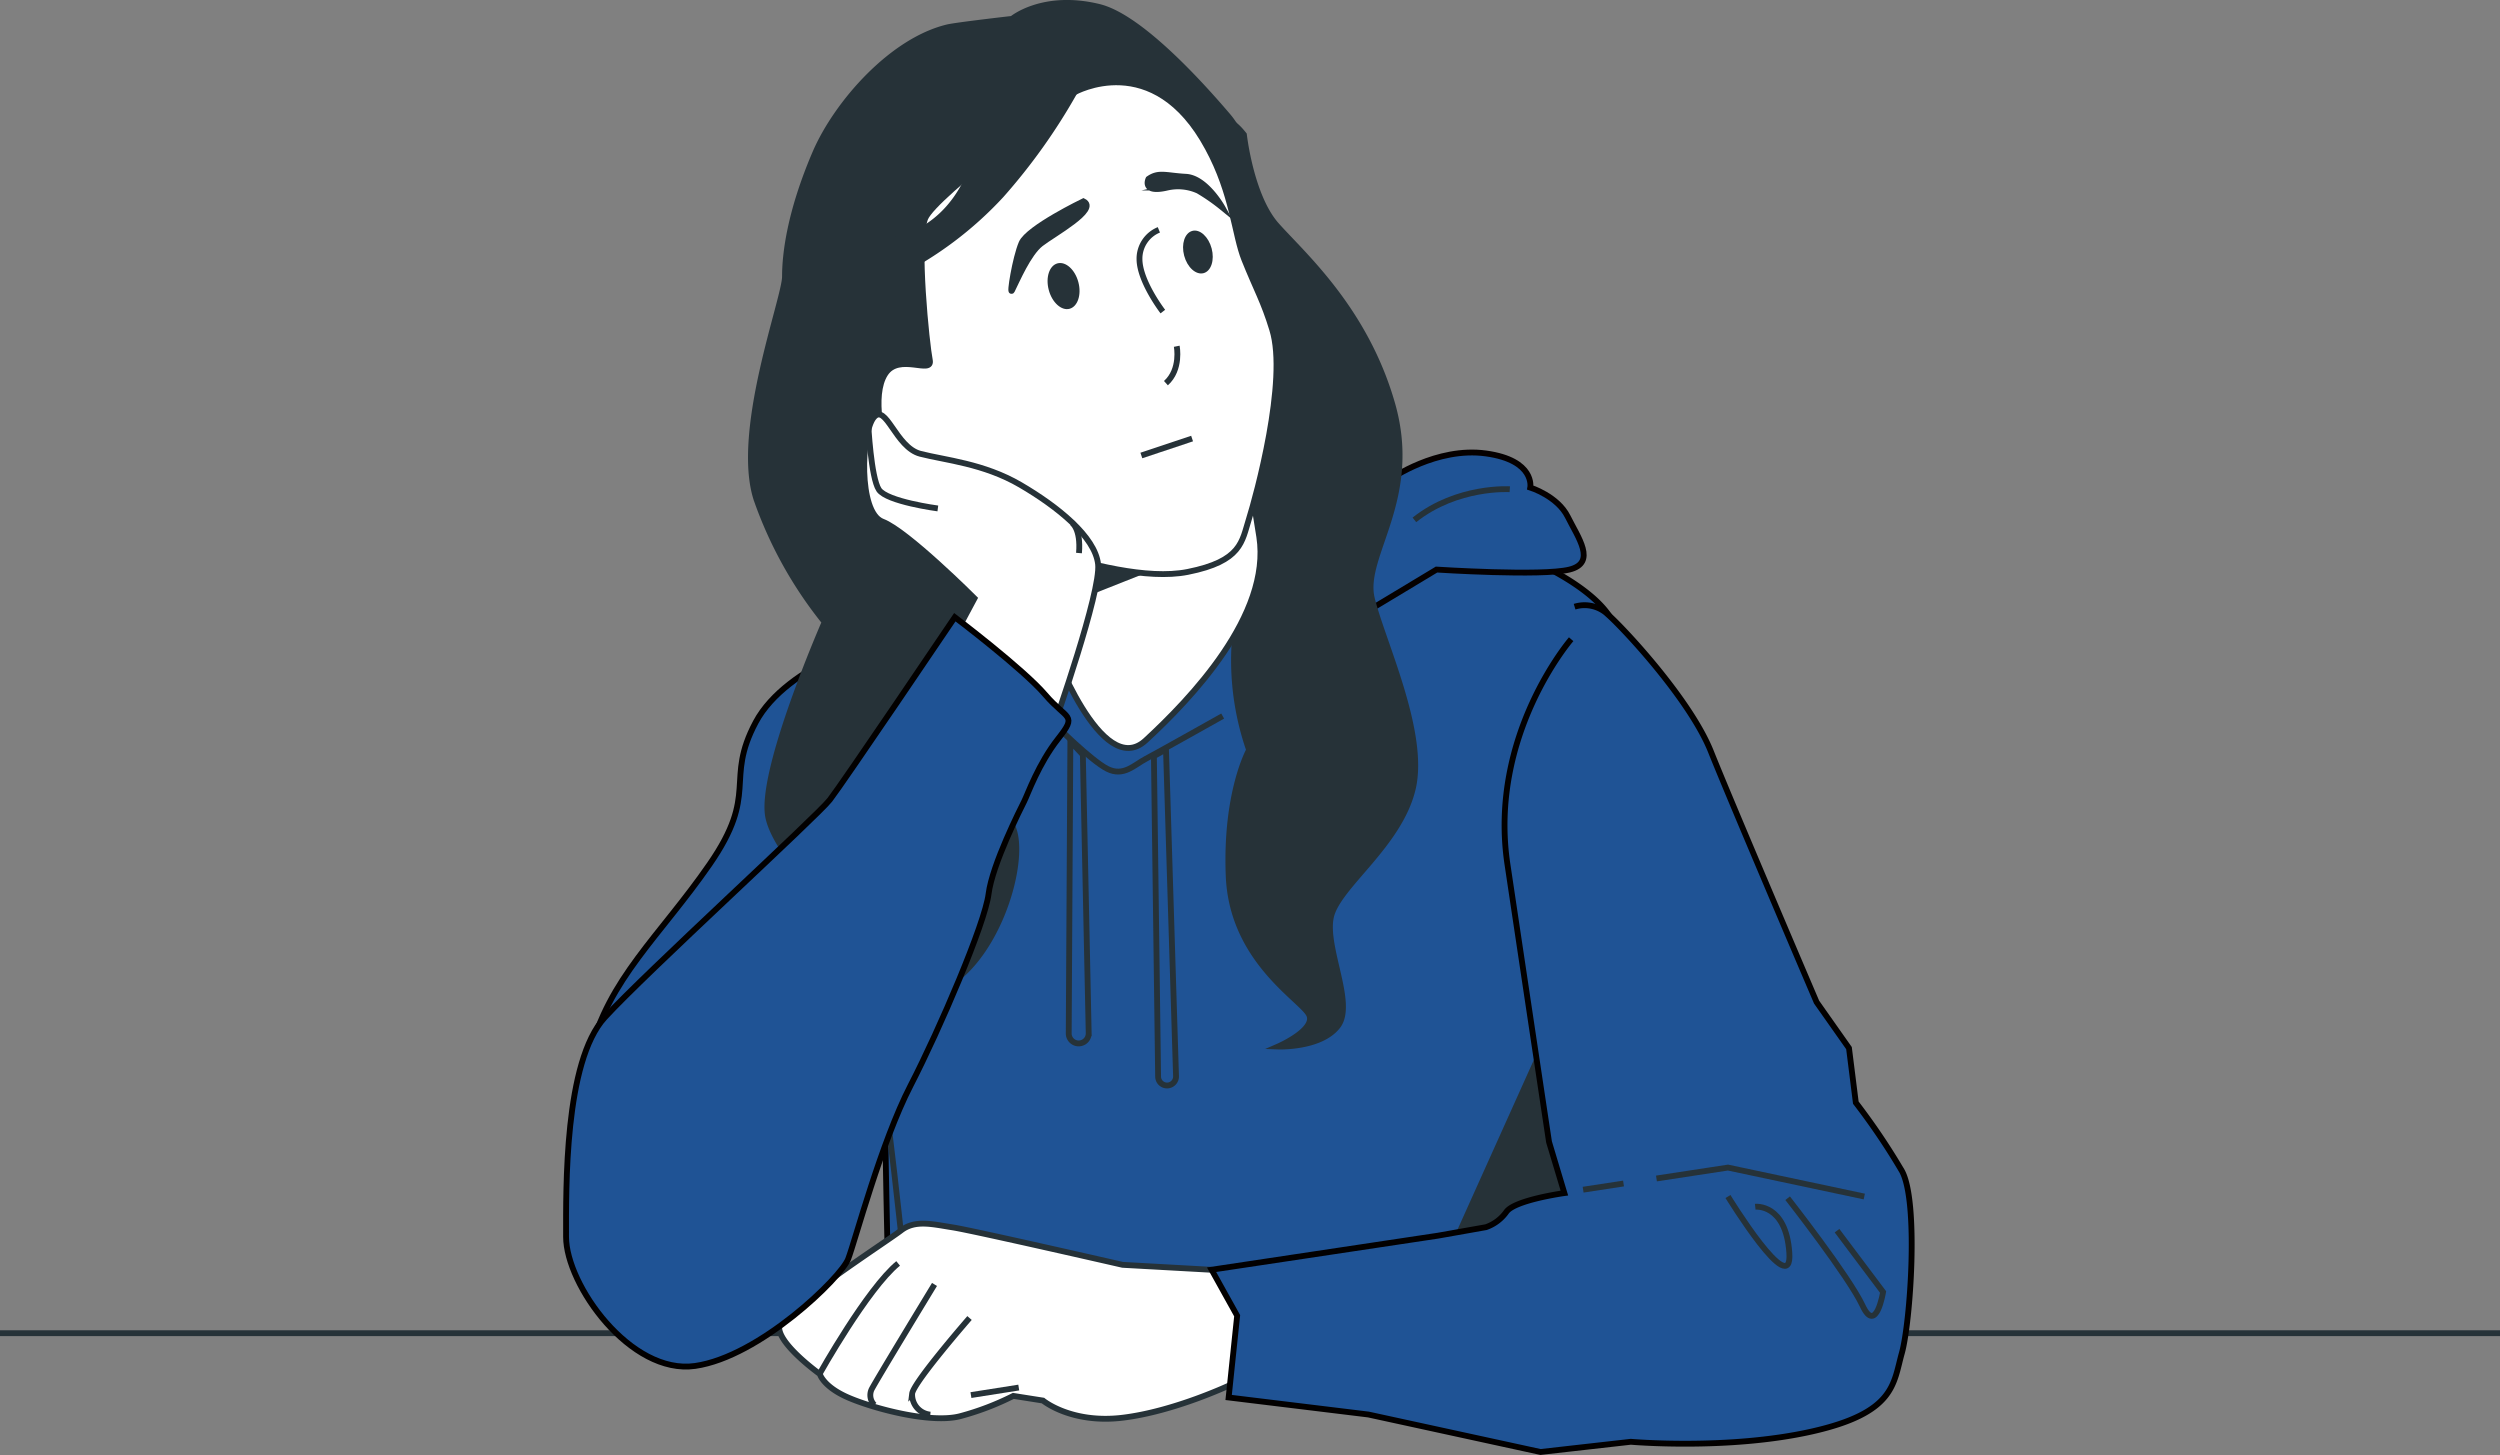
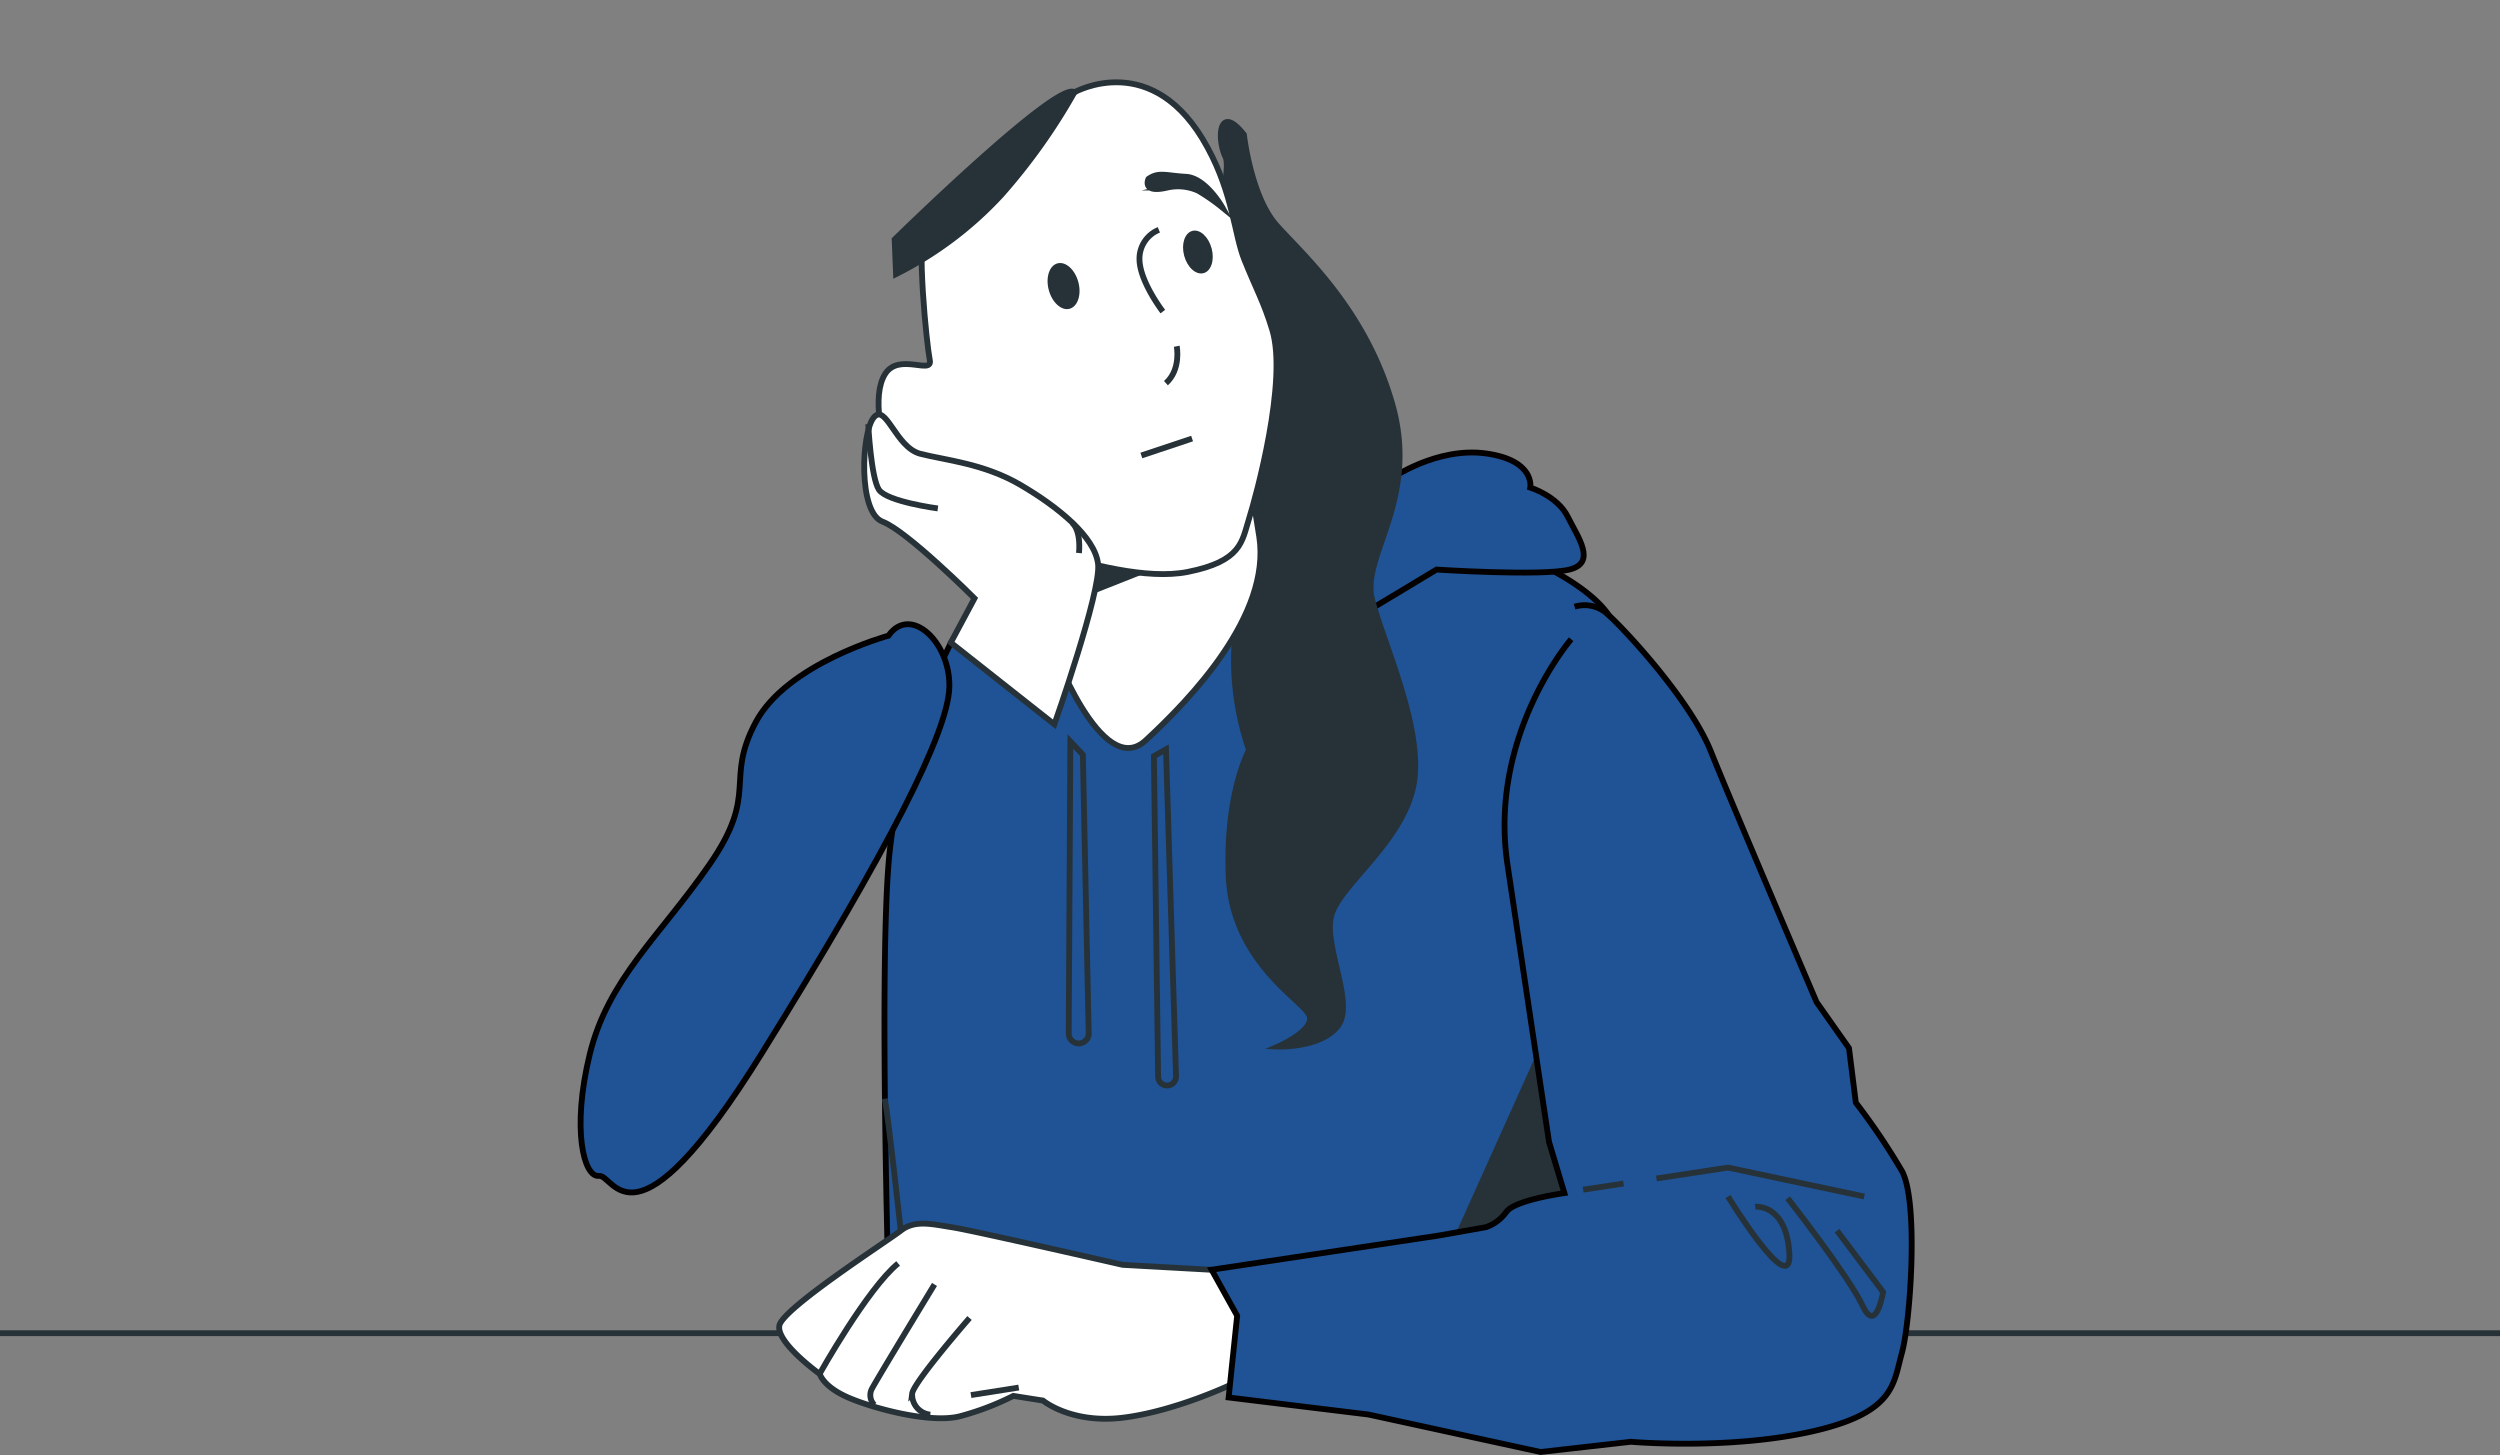
<svg xmlns="http://www.w3.org/2000/svg" viewBox="0 0 428.22 249.24">
  <rect x="0" y="0" width="428.22" height="249.24" fill="#808080" stroke="none" />
  <defs>
    <style>.cls-1{fill:none;}.cls-1,.cls-3,.cls-4,.cls-6{stroke:#263238;}.cls-1,.cls-2,.cls-3,.cls-4,.cls-5,.cls-6{stroke-miterlimit:10;}.cls-2,.cls-5{fill:#1f5395;}.cls-2{stroke:#020000;}.cls-3,.cls-7{fill:#263238;}.cls-4{fill:#92e3a9;}.cls-5{stroke:#050000;}.cls-6{fill:#fff;}</style>
  </defs>
  <title>Absence of passion for activities and hobbies</title>
  <g id="Table">
    <line class="cls-1" x1="428.22" y1="228.36" y2="228.36" />
  </g>
  <g id="Character">
    <path class="cls-2" d="M185,434.16l136.73,12.08s-9.63-124.94-13.42-130.49-13.72-9.63-13.72-9.63-36.79-5-50.51-2.63-37.95,8.17-48.46,16.93a107,107,0,0,0-10.43,35.09C183.59,368.86,184.3,408.73,185,434.16Z" transform="translate(-32.72 -210.35)" />
    <path class="cls-2" d="M184.9,319.23s-17.37,4.74-22.74,14.84.63,12-7.89,24.32S136.9,378,133.74,390.92s-1,21.17,1.58,20.85,5.75,14.57,27.79-20.85,32-55.2,32.22-62.85S188.69,313.86,184.9,319.23Z" transform="translate(-32.72 -210.35)" />
    <polygon class="cls-3" points="267.22 172.79 246.32 219.24 274.19 218.08 267.22 172.79" />
    <path class="cls-4" d="M187,421.1s-2.07-19.15-2.73-22.55" transform="translate(-32.72 -210.35)" />
-     <path class="cls-1" d="M242.15,333S231,339.27,229,340.32s-3.82,3.12-6.6,1.73-9-7.63-9-7.63" transform="translate(-32.72 -210.35)" />
    <path class="cls-1" d="M218.2,339.62l1,47.71a1.72,1.72,0,0,1-1.88,1.74h0a1.71,1.71,0,0,1-1.54-1.72l.28-50Z" transform="translate(-32.72 -210.35)" />
    <path class="cls-1" d="M230.37,339.87l.72,54.9a1.53,1.53,0,0,0,1.61,1.51h0a1.54,1.54,0,0,0,1.46-1.58l-1.72-56Z" transform="translate(-32.72 -210.35)" />
    <path class="cls-5" d="M270.9,292.4s7.88-5.55,16.35-4.38,7.59,5.84,7.59,5.84,4.67,1.46,6.42,5,5,7.88.29,9.05-22.77,0-22.77,0l-16,9.63S264.77,299.69,270.9,292.4Z" transform="translate(-32.72 -210.35)" />
-     <path class="cls-1" d="M291.33,294.15s-9-.59-16.34,5.25" transform="translate(-32.72 -210.35)" />
-     <path class="cls-3" d="M206.09,213.58s-9.63,1.1-11.09,1.46c-9.63,2.33-19,13.1-22.62,21.49-4.38,10.22-5.2,17.38-5.2,21.18s-8.67,26.51-4.87,38.19a70.81,70.81,0,0,0,11.67,21s-11.38,26-9.63,33.57,15.18,19.27,15.18,19.27-5,11.09-5.55,14,3.51,9.63,9.64,11.38,4.08-1.16,2.33-5-.87-5.25,8.76-10.8,14.3-23.35,11.09-28,.59-7,3.8-13.72,5-19,2-25.39,26.27-6.43,26.27-6.43L244,255.91l2-15.86a12.8,12.8,0,0,0-3-9.88c-5.3-6.22-15.27-17-22.06-18.64C211.35,209.2,206.09,213.58,206.09,213.58Z" transform="translate(-32.72 -210.35)" />
    <path class="cls-3" d="M245.79,233.43s1.17,10.51,5.55,15.47,15.18,14.3,19.85,30.65-5.25,26-3.5,33.28,9.34,23.06,7,32.7-12.85,16.64-14,21.89,4.09,14.89,1.17,18.68-10.22,3.51-10.22,3.51,6.72-2.92,5.26-5.55-13.14-9.34-13.72-23.65,3.5-21.6,3.5-21.6a46.92,46.92,0,0,1-2-22.77c2-12.55-3.49-27.06-5.24-41.08s4.65-34.82,3.19-37.74S241.42,227.88,245.79,233.43Z" transform="translate(-32.72 -210.35)" />
    <path class="cls-6" d="M200.55,295l12.26,25.69s8.56,23.49,16.15,16.48,21.51-21.44,19.46-34.87-3.5-18.1-3.5-18.1-.58,9.64-14.31,11.39S200.55,295,200.55,295Z" transform="translate(-32.72 -210.35)" />
    <polygon class="cls-3" points="201.37 95.59 178.6 104.61 171.99 91.72 201.37 95.59" />
    <path class="cls-6" d="M216.75,226.16s-24,17.66-25.56,21.61.26,21.61.79,24.24-5.27-1.31-7.64,2.38-.53,11.85,1,15.28,11.07,3.16,11.07,3.16l4.94,6.39c1.17,2,8.49,5,10.73,5.68,7,2,17.07,4.82,24.1,3.41,9.22-1.84,9.26-5.22,10.45-9,1.26-4,6.69-23.82,4-32.51-1.45-4.78-2.72-6.85-4.78-12-1.7-4.26-1.94-11.18-6.27-19.13C230.32,218.47,216.75,226.16,216.75,226.16Z" transform="translate(-32.72 -210.35)" />
-     <path class="cls-3" d="M218.3,244.83s-9.5,4.58-10.6,7.16-2.12,9.05-1.64,8.11c.82-1.63,2.8-6.33,4.94-8S221,246.17,218.3,244.83Z" transform="translate(-32.72 -210.35)" />
    <path class="cls-3" d="M229.44,241s-1.22,2.52,3.21,1.48a8.37,8.37,0,0,1,5.3.53,33,33,0,0,1,4.16,2.9s-2.83-5.09-6.26-5.28S231.2,239.76,229.44,241Z" transform="translate(-32.72 -210.35)" />
    <path class="cls-1" d="M234.28,269.66s.79,3.95-1.85,6.32" transform="translate(-32.72 -210.35)" />
    <line class="cls-1" x1="195.5" y1="78.02" x2="204.19" y2="75.12" />
    <path class="cls-7" d="M217.43,258.68c.57,2.14-.11,4.18-1.5,4.56s-3-1.07-3.57-3.22.1-4.19,1.5-4.56S216.86,256.53,217.43,258.68Z" transform="translate(-32.72 -210.35)" />
    <path class="cls-7" d="M240.26,252.91c.53,2-.09,3.89-1.39,4.23s-2.79-1-3.32-3,.1-3.89,1.4-4.24S239.73,250.91,240.26,252.91Z" transform="translate(-32.72 -210.35)" />
    <path class="cls-1" d="M231.22,249.72a5.32,5.32,0,0,0-3.32,5c0,3.8,4,9,4,9" transform="translate(-32.72 -210.35)" />
-     <path class="cls-3" d="M216.75,226.16a101.85,101.85,0,0,1-12.55,17.62,62.62,62.62,0,0,1-18,13.52l-.24-5.93s10.44-1,14.24-15.18S213.88,224,216.75,226.16Z" transform="translate(-32.72 -210.35)" />
+     <path class="cls-3" d="M216.75,226.16a101.85,101.85,0,0,1-12.55,17.62,62.62,62.62,0,0,1-18,13.52l-.24-5.93S213.88,224,216.75,226.16Z" transform="translate(-32.72 -210.35)" />
    <path class="cls-6" d="M240.25,427.85,225,427s-25.65-5.88-29.13-6.42-6.41-1.33-8.82.54-20.31,13.36-20.84,16.3,6.94,8.29,6.94,8.29.54,2.13,4.81,4,14.17,4.55,19.25,3.21a47.11,47.11,0,0,0,9.08-3.47l5.08.8s4.81,4,13.63,2.94,18.44-5.61,18.44-5.61,3.48-9.63,2.68-14.17S240.25,427.85,240.25,427.85Z" transform="translate(-32.72 -210.35)" />
    <path class="cls-1" d="M173.1,445.69s8.18-14.61,13.46-18.93" transform="translate(-32.72 -210.35)" />
    <path class="cls-1" d="M192.79,430.36s-10.07,16.55-10.79,18a2.39,2.39,0,0,0,.48,2.64" transform="translate(-32.72 -210.35)" />
    <path class="cls-1" d="M198.79,436.11s-9.59,11-9.83,12.95a3.45,3.45,0,0,0,3.11,3.6" transform="translate(-32.72 -210.35)" />
    <line class="cls-1" x1="174.5" y1="237.67" x2="166.31" y2="238.96" />
    <path class="cls-2" d="M301.84,319.84s-14.21,16.45-10.91,38.57c4.48,30,7.12,47.54,7.12,47.54l2.63,8.76s-8.47,1.17-9.93,3.21a7.17,7.17,0,0,1-3.5,2.63L279.07,422l-38.82,5.84,4.38,7.88-1.46,14,23.94,2.92,29.48,6.42,15.47-1.75s16.64,1.46,30.95-1.75,14-8.17,15.47-13.43,2.92-26,0-31.23a114.16,114.16,0,0,0-7.88-11.68l-1.17-9.34L343.88,382s-14.6-34.16-18.1-42.92-14.59-20.72-17.51-23.35a5.82,5.82,0,0,0-5.84-1.46" transform="translate(-32.72 -210.35)" />
    <polyline class="cls-1" points="283.73 201.86 295.98 199.99 319.33 204.95" />
    <line class="cls-1" x1="271.17" y1="203.78" x2="278.09" y2="202.72" />
    <path class="cls-1" d="M328.7,415.3s11.09,18.09,10.51,9.63-5.84-7.88-5.84-7.88" transform="translate(-32.72 -210.35)" />
    <path class="cls-1" d="M338.92,415.59S349.43,429,351.76,434s3.51-2.34,3.51-2.34l-7.89-10.51" transform="translate(-32.72 -210.35)" />
    <path class="cls-6" d="M195.58,320.42l4.06-7.58s-11.56-11.56-15.76-13.14-3.62-15.18-1.52-17.81,3.75,5.09,8,6.19,10.84,1.64,17.14,5.32,12.79,8.86,13.31,13.59-7.49,27.43-7.49,27.43Z" transform="translate(-32.72 -210.35)" />
    <path class="cls-1" d="M181.44,283s.46,9.17,1.83,11.23,10.09,3.21,10.09,3.21" transform="translate(-32.72 -210.35)" />
    <path class="cls-1" d="M216.32,299.88s1.57,1,1.22,5.2" transform="translate(-32.72 -210.35)" />
-     <path class="cls-2" d="M196.27,316.07s11.69,8.84,15.48,13.27,5.58,3.27,2.21,7.56-5.17,9.43-5.8,10.69-5.48,10.83-6.11,15.89-8.3,23-13.36,32.81S179.22,422.82,178,426s-15.16,16.74-26.21,18.32-22.11-13.9-22.11-22.11-.31-30,6.63-37.58,36.33-34.43,38.54-37.27S196.27,316.07,196.27,316.07Z" transform="translate(-32.72 -210.35)" />
  </g>
</svg>